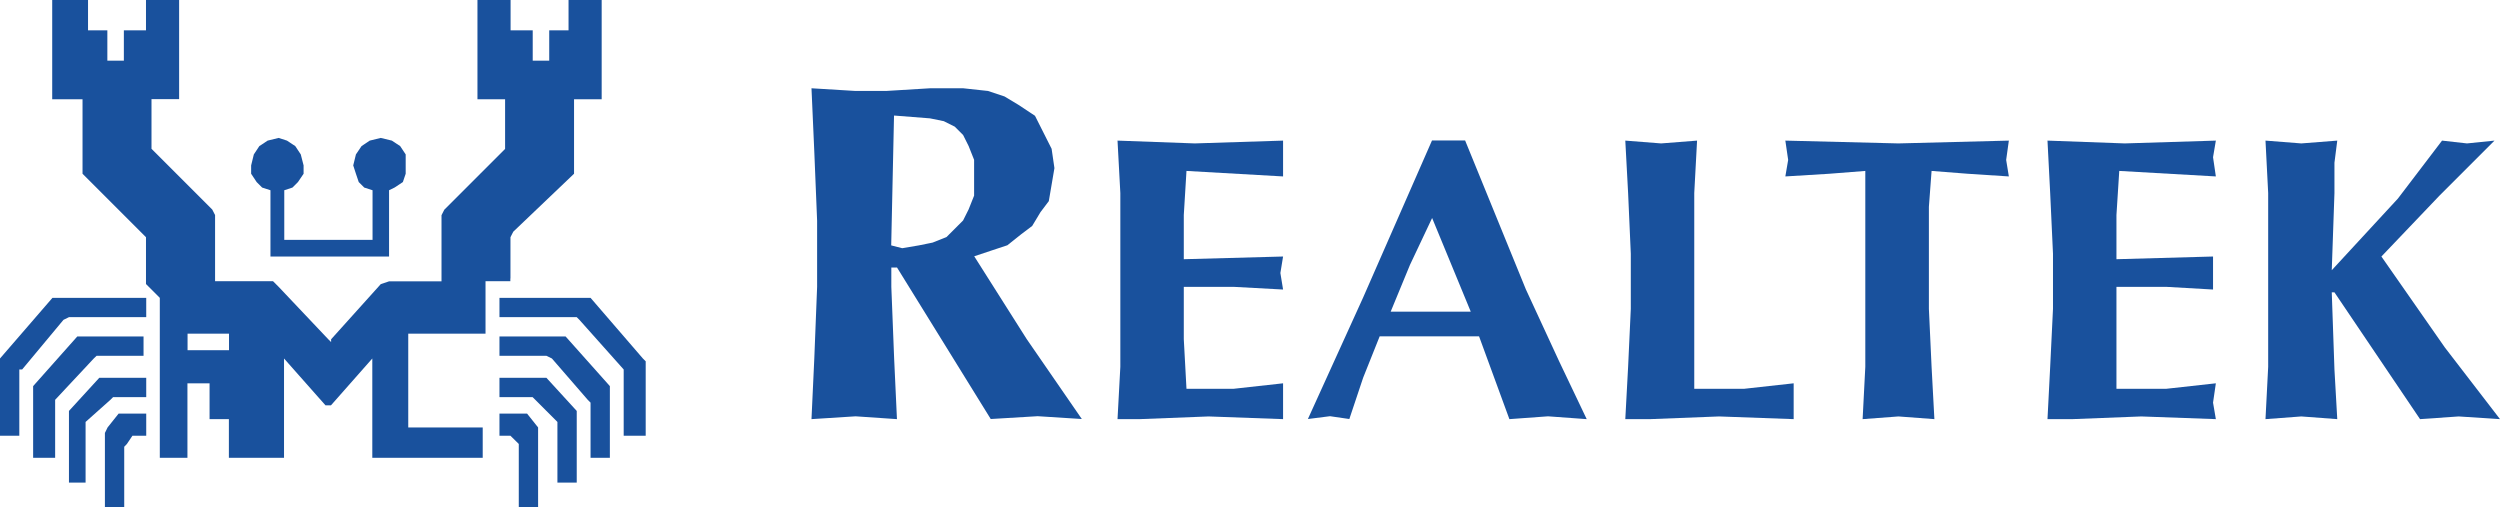
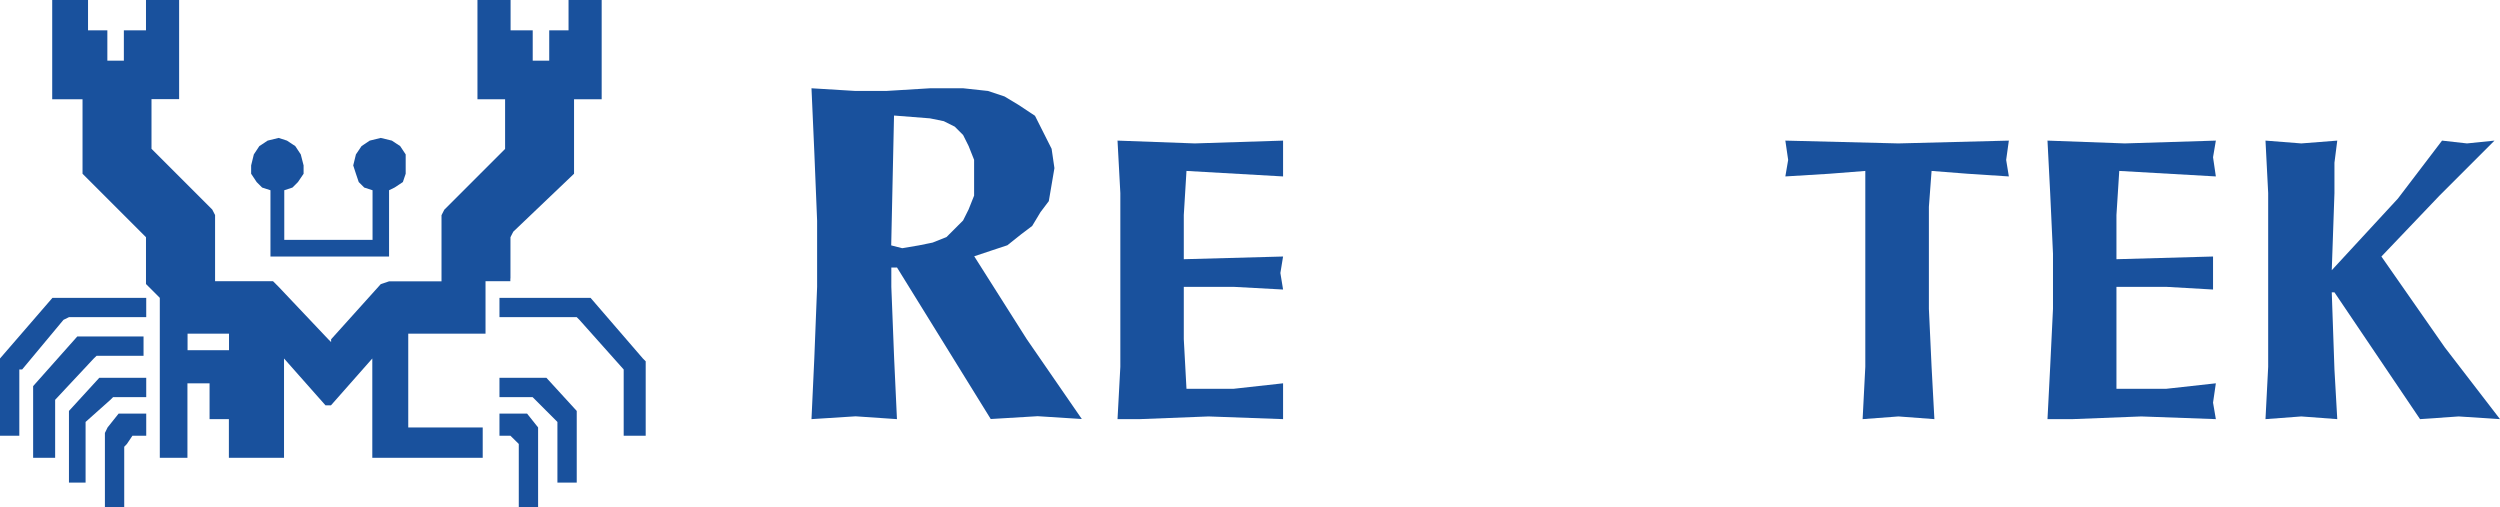
<svg xmlns="http://www.w3.org/2000/svg" id="Layer_1" viewBox="0 0 204.47 41.5">
  <defs>
    <style>.cls-1{fill:#19519d;}</style>
  </defs>
  <polygon class="cls-1" points="5.64 25.94 5.64 25.94 11.96 25.94 11.96 24.36 4.74 24.36 4.51 24.36 4.29 24.36 0 29.32 0 29.55 0 35.64 1.58 35.64 1.58 30.22 1.81 30.22 5.19 26.16 5.64 25.94" />
  <polygon class="cls-1" points="7.9 29.1 7.9 29.1 11.74 29.1 11.74 27.52 6.77 27.52 6.54 27.52 6.32 27.52 2.71 31.58 2.71 32.03 2.71 37.44 4.51 37.44 4.51 32.93 4.51 32.7 7.67 29.32 7.9 29.1" />
  <polygon class="cls-1" points="9.25 32.48 9.25 32.48 11.96 32.48 11.96 30.9 8.35 30.9 8.12 30.9 5.64 33.61 5.64 33.83 5.64 39.47 7 39.47 7 34.73 7 34.51 9.03 32.7 9.25 32.48" />
  <polygon class="cls-1" points="9.7 33.83 9.7 33.83 8.8 34.96 8.58 35.41 8.58 41.5 10.16 41.5 10.16 36.54 10.38 36.31 10.83 35.64 11.06 35.64 11.96 35.64 11.96 33.83 9.93 33.83 9.7 33.83" />
  <polygon class="cls-1" points="52.58 29.32 48.3 24.36 48.07 24.36 40.85 24.36 40.85 25.94 47.17 25.94 47.39 26.16 51.01 30.22 51.01 35.64 52.81 35.64 52.81 29.55 52.58 29.32" />
-   <polygon class="cls-1" points="46.26 27.52 46.26 27.52 46.04 27.52 40.85 27.52 40.85 29.1 44.69 29.1 45.14 29.32 48.07 32.7 48.3 32.93 48.3 37.44 49.88 37.44 49.88 32.03 49.88 31.58 46.26 27.52" />
  <polygon class="cls-1" points="44.69 30.9 44.69 30.9 44.46 30.9 40.85 30.9 40.85 32.48 43.56 32.48 43.78 32.7 45.59 34.51 45.59 34.73 45.59 39.47 47.17 39.47 47.17 33.83 47.17 33.61 44.69 30.9" />
  <polygon class="cls-1" points="43.11 33.83 43.11 33.83 42.88 33.83 40.85 33.83 40.85 35.64 41.53 35.64 41.75 35.64 42.43 36.31 42.43 36.54 42.43 41.5 44.01 41.5 44.01 35.41 44.01 34.96 43.11 33.83" />
  <polygon class="cls-1" points="22.12 15.56 22.12 20.98 31.82 20.98 31.82 15.56 32.27 15.34 32.95 14.89 33.18 14.21 33.18 13.53 33.18 12.63 32.73 11.95 32.05 11.5 31.14 11.28 30.24 11.5 29.57 11.95 29.11 12.63 28.89 13.53 29.11 14.21 29.34 14.89 29.79 15.34 30.47 15.56 30.47 19.62 23.25 19.62 23.25 15.56 23.92 15.34 24.37 14.89 24.83 14.21 24.83 13.53 24.6 12.63 24.15 11.95 23.47 11.5 22.79 11.28 21.89 11.5 21.21 11.95 20.76 12.63 20.54 13.53 20.54 14.21 20.99 14.89 21.44 15.34 22.12 15.56" />
  <path class="cls-1" d="M18.73,28.64h-3.39v-1.35h3.39v1.35ZM41.75,22.78h0v-3.38l.23-.45,4.97-4.74v-6.09h2.26V0h-2.71v2.48h-1.58v2.48h-1.35v-2.48h-1.81V0h-2.71v8.12h2.26v4.06l-4.74,4.74-.23.23-.23.45v5.41h-4.29l-.68.23-4.06,4.51v.23l-.23-.23-4.06-4.29-.23-.23-.23-.23h-4.74v-5.41l-.23-.45-.23-.23-4.74-4.74v-4.06h2.26V0h-2.71v2.48h-1.81v2.48s-1.35,0-1.35,0v-2.48h-1.58V0h-2.93v8.12h2.48v6.09l4.74,4.74.45.45v3.83l.23.23.9.9v13.08h2.26v-6.09h1.81v2.93h1.58v3.16h4.51v-8.12l3.39,3.83h.45l3.38-3.83v8.12h9.03v-2.48h-6.09v-7.67s6.32,0,6.32,0v-4.29h2.03v-.23Z" />
  <path class="cls-1" d="M73.12,9.47h0l-.23,10.6.9.23,1.36-.23,1.13-.23,1.13-.45.68-.68.68-.68.45-.9.45-1.13v-2.93l-.45-1.13-.45-.9-.68-.68-.9-.45-1.13-.23-2.93-.23ZM73.35,21.88h-.45v1.58l.23,5.86.23,4.96-3.38-.23-3.61.23.23-4.96.23-5.86v-5.41l-.23-5.64-.23-5.19,3.61.22h2.48l3.61-.22h2.71l2.03.22,1.35.45,1.13.68,1.36.9.68,1.35.68,1.35.23,1.58-.23,1.35-.23,1.35-.68.9-.68,1.13-.9.68-1.13.9-1.36.45-1.35.45,4.29,6.77,4.51,6.54-3.61-.23-3.84.23-7.67-12.4Z" />
  <polygon class="cls-1" points="91.63 20.75 91.63 20.75 91.63 15.79 91.4 11.5 97.72 11.73 104.94 11.5 104.94 12.86 104.94 14.43 97.04 13.98 96.82 17.59 96.82 21.2 104.94 20.98 104.72 22.33 104.94 23.68 100.88 23.46 96.82 23.46 96.82 27.74 97.04 31.8 100.88 31.8 104.94 31.35 104.94 32.93 104.94 34.28 98.85 34.06 93.21 34.28 91.4 34.28 91.63 30 91.63 25.26 91.63 20.75" />
-   <path class="cls-1" d="M120.29,25.49h0l-1.58-3.83-1.58-3.83-1.81,3.83-1.58,3.83h6.55ZM129.77,34.28h0l-3.16-.23-3.16.23-2.48-6.77h-8.13l-1.35,3.38-1.13,3.38-1.58-.23-1.81.23,4.51-9.92,5.64-12.86h2.71l4.97,12.18,2.71,5.86,2.26,4.74Z" />
-   <polygon class="cls-1" points="133.38 20.75 133.38 20.75 133.16 15.79 132.93 11.5 135.86 11.73 138.8 11.5 138.57 15.79 138.57 20.75 138.57 25.26 138.57 31.8 142.64 31.8 146.7 31.35 146.7 32.93 146.7 34.28 140.6 34.06 134.96 34.28 132.93 34.28 133.16 30 133.38 25.26 133.38 20.75" />
  <polygon class="cls-1" points="152.56 16.92 152.56 16.92 152.56 13.98 149.63 14.21 146.02 14.43 146.25 13.08 146.02 11.5 155.27 11.73 164.3 11.5 164.08 13.08 164.3 14.43 160.92 14.21 157.98 13.98 157.76 16.92 157.76 25.26 157.98 30 158.21 34.28 155.27 34.06 152.34 34.28 152.56 30 152.56 25.26 152.56 16.92" />
  <polygon class="cls-1" points="167.91 20.75 167.91 20.75 167.68 15.79 167.46 11.5 173.78 11.73 181.23 11.5 181 12.86 181.23 14.43 173.33 13.98 173.1 17.59 173.1 21.2 181 20.98 181 22.33 181 23.68 177.16 23.46 173.1 23.46 173.1 27.74 173.1 31.8 177.16 31.8 181.23 31.35 181 32.93 181.23 34.28 175.13 34.06 169.49 34.28 167.46 34.28 167.68 30 167.91 25.26 167.91 20.75" />
  <polygon class="cls-1" points="190.71 23.91 190.71 23.91 190.93 30.22 191.16 34.28 188.22 34.06 185.29 34.28 185.51 30 185.51 25.26 185.51 20.75 185.51 15.79 185.29 11.5 188.22 11.73 191.16 11.5 190.93 13.31 190.93 15.79 190.71 22.1 196.12 16.24 199.73 11.5 201.77 11.73 204.02 11.5 199.51 16.01 194.77 20.98 199.96 28.42 204.47 34.28 201.09 34.06 197.93 34.28 190.93 23.91 190.71 23.91" />
</svg>